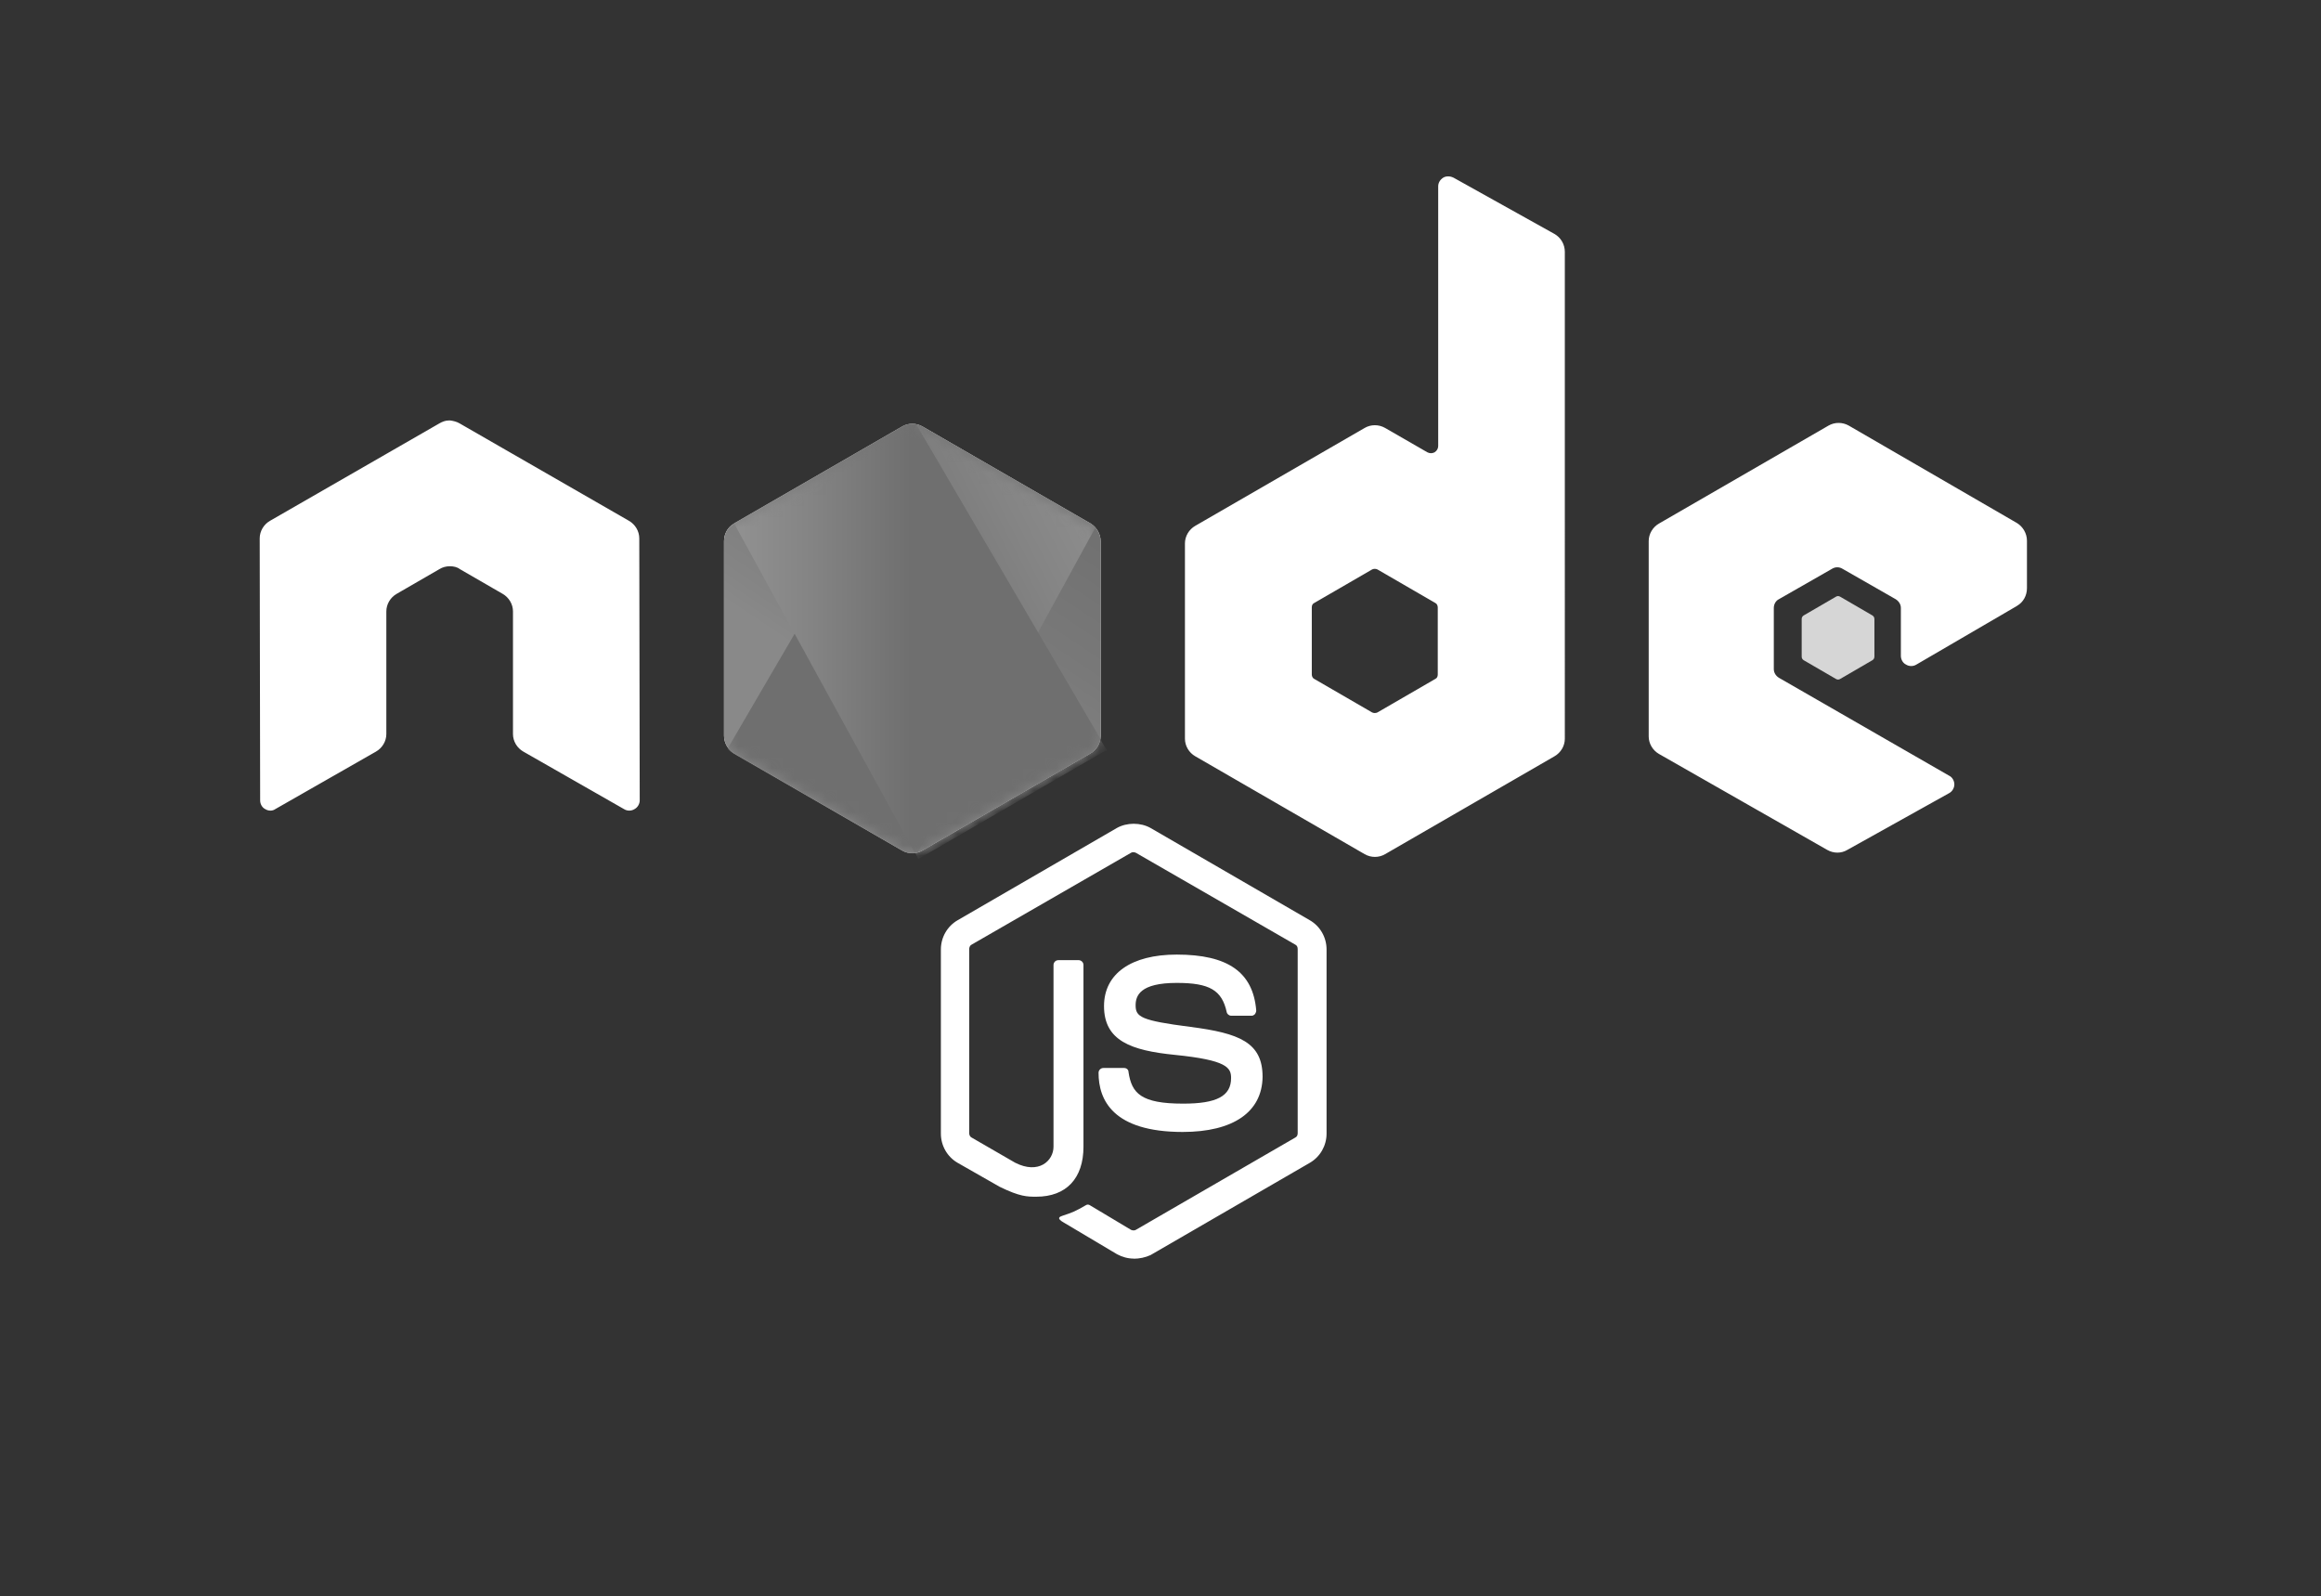
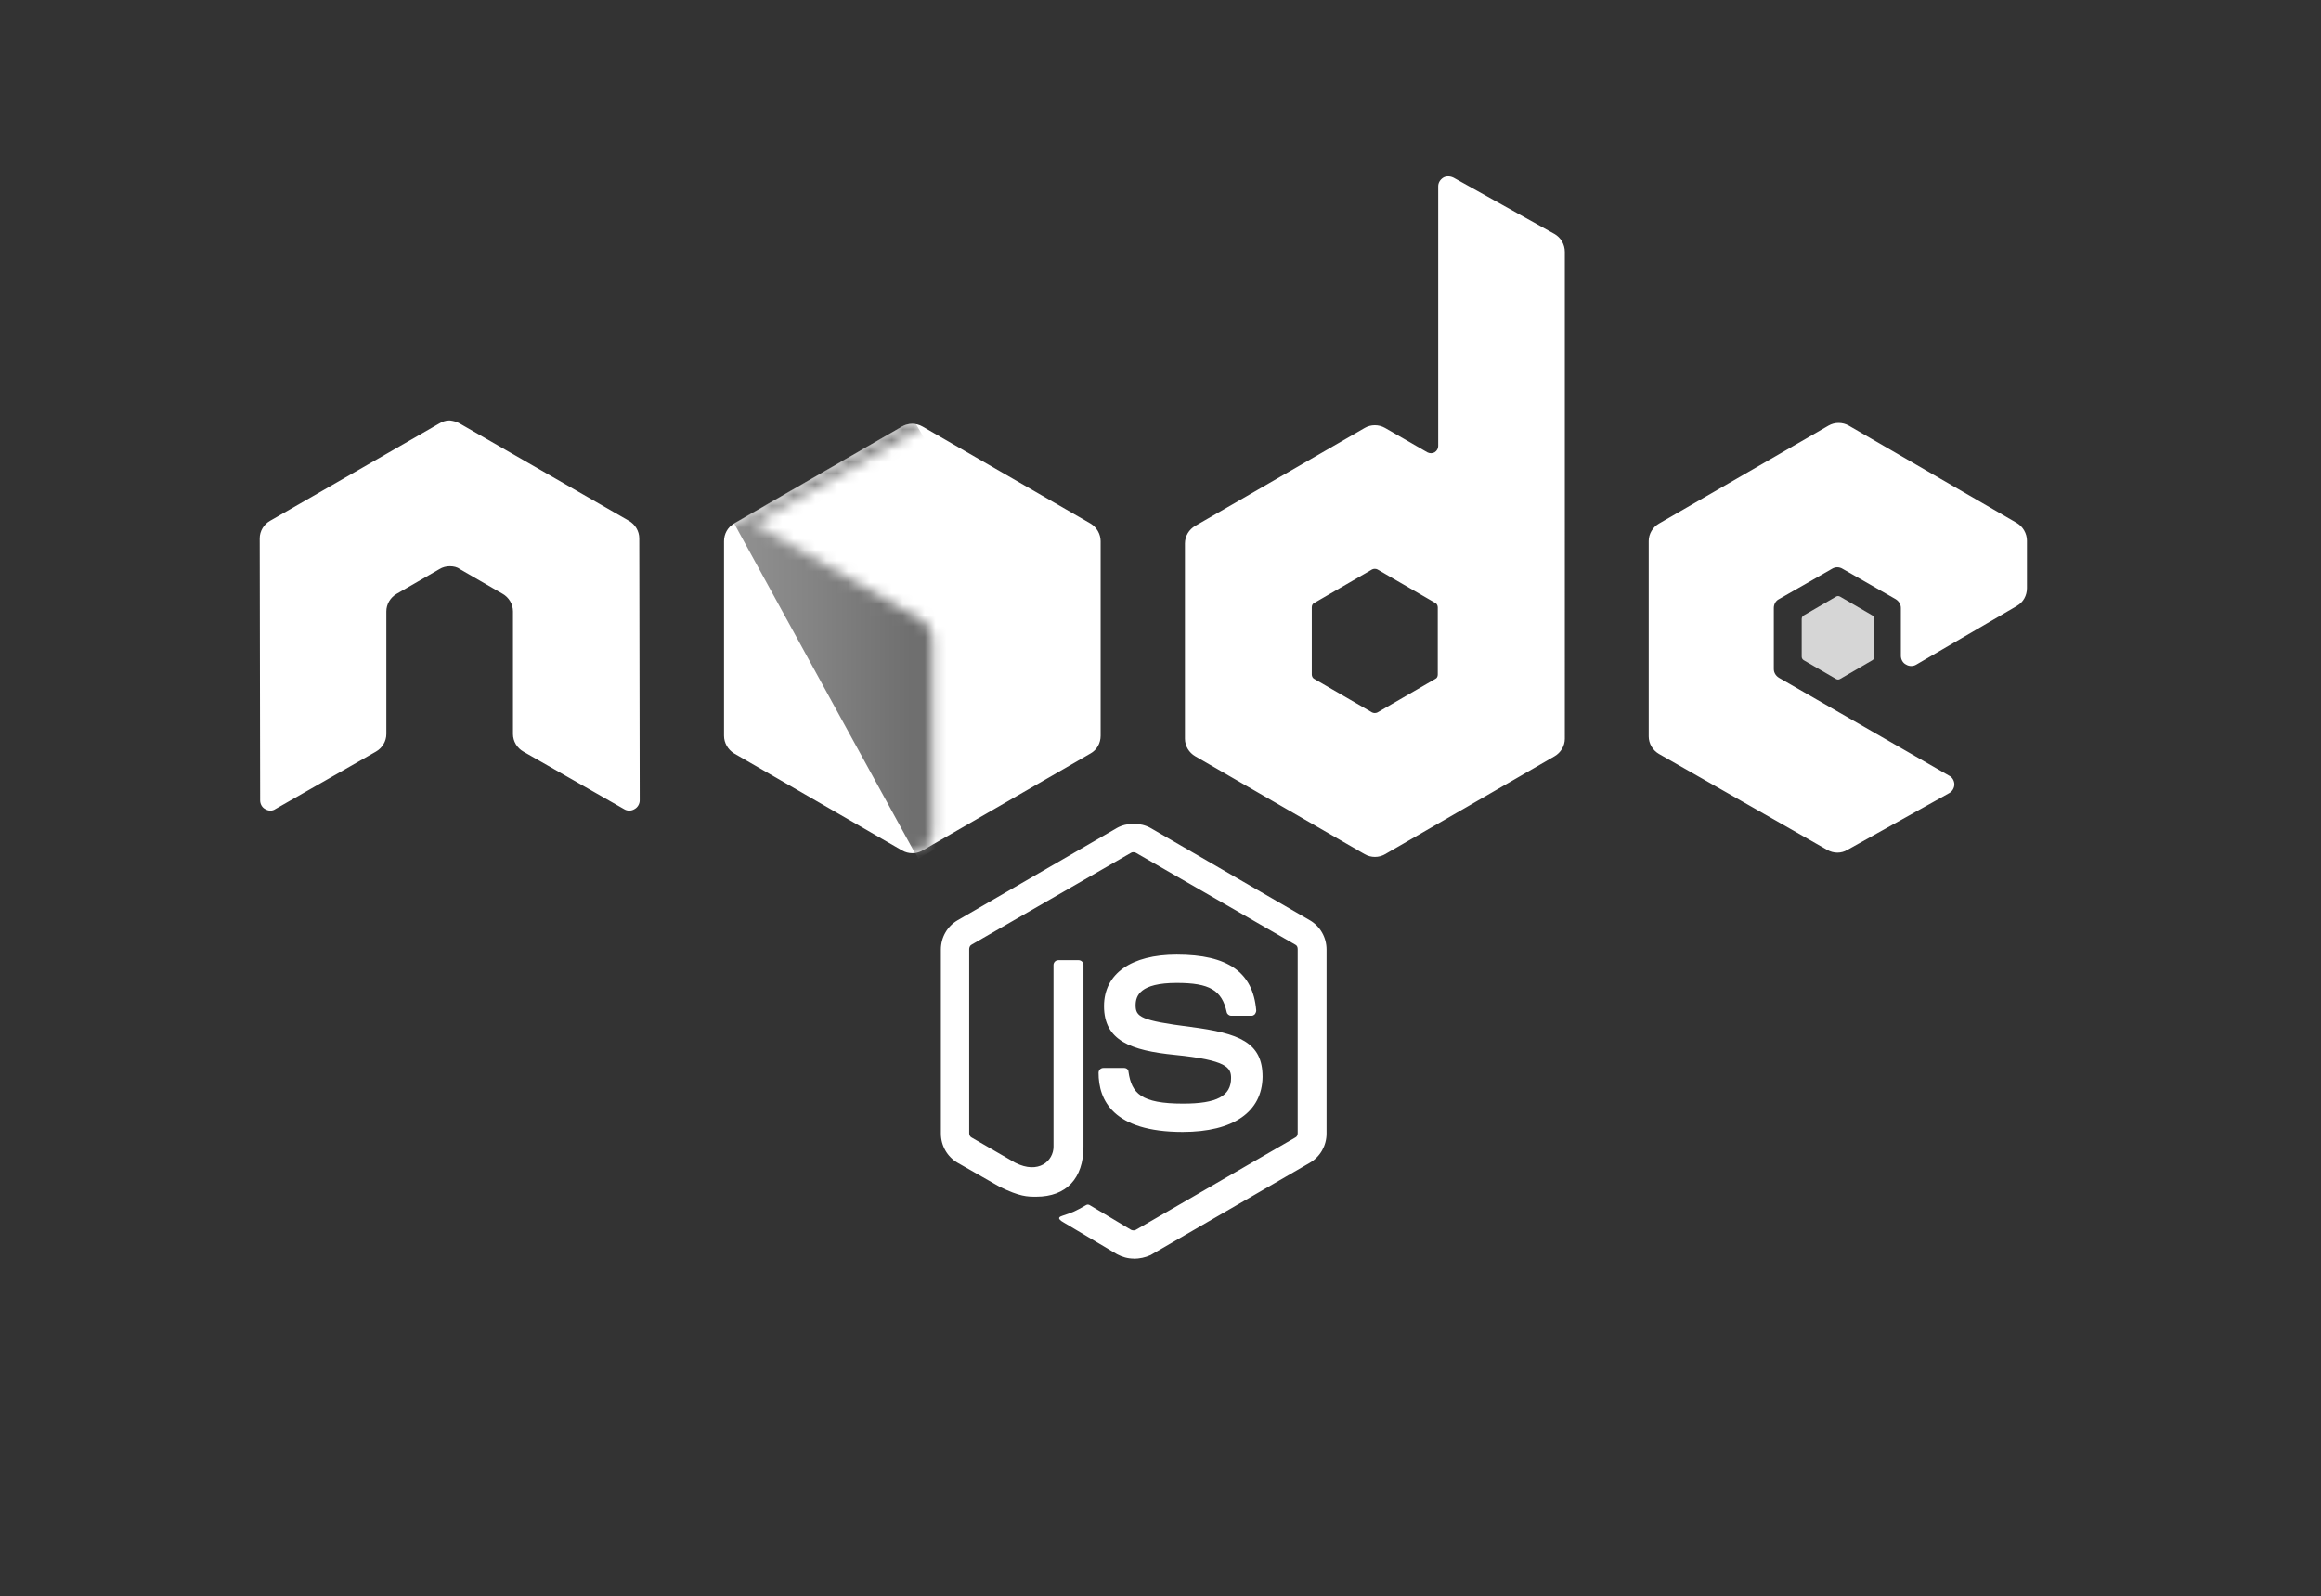
<svg xmlns="http://www.w3.org/2000/svg" xmlns:xlink="http://www.w3.org/1999/xlink" id="Capa_1" data-name="Capa 1" viewBox="0 0 212.25 145.98">
  <rect x="0" y="0" width="212.25" height="145.98" fill="#333333" stroke="none" />
  <defs>
    <style>
      .cls-1 {
        fill: none;
      }

      .cls-2 {
        mask: url(#mask);
      }

      .cls-3 {
        fill: url(#Degradado_sin_nombre_31-4);
      }

      .cls-3, .cls-4, .cls-5, .cls-6, .cls-7 {
        fill-rule: evenodd;
      }

      .cls-4 {
        fill: url(#Degradado_sin_nombre_31-3);
      }

      .cls-5 {
        fill: url(#Degradado_sin_nombre_31-2);
      }

      .cls-6 {
        fill: url(#Degradado_sin_nombre_29-2);
      }

      .cls-8 {
        mask: url(#mask-1);
      }

      .cls-9 {
        fill: #fff;
      }

      .cls-7 {
        fill: url(#Degradado_sin_nombre_31);
      }

      .cls-10 {
        fill: url(#Degradado_sin_nombre_32);
      }

      .cls-11 {
        fill: url(#Degradado_sin_nombre_29);
      }

      .cls-12 {
        fill: rgba(255, 255, 255, .8);
      }
    </style>
    <linearGradient id="Degradado_sin_nombre_29" data-name="Degradado sin nombre 29" x1="-5580.64" y1="4417.84" x2="-5580.67" y2="4417.79" gradientTransform="translate(2969561.11 2678523.41) scale(532.1 -606.29)" gradientUnits="userSpaceOnUse">
      <stop offset="0" stop-color="#6f6f6f" />
      <stop offset=".33" stop-color="#717171" />
      <stop offset=".64" stop-color="#797979" />
      <stop offset=".93" stop-color="#858585" />
      <stop offset="1" stop-color="#898989" />
    </linearGradient>
    <mask id="mask" x="66.06" y="38.74" width="34.7" height="39.3" maskUnits="userSpaceOnUse">
      <g id="c-2" data-name="c">
        <path id="a-3" data-name="a" class="cls-9" d="M84.36,39c-.58-.33-1.29-.33-1.86,0l-15.38,8.88c-.58.33-.91.95-.91,1.61v17.79c0,.66.37,1.28.91,1.61l15.38,8.88c.58.33,1.29.33,1.86,0l15.38-8.88c.58-.33.91-.95.91-1.61v-17.79c0-.66-.37-1.28-.91-1.61l-15.38-8.88Z" />
      </g>
    </mask>
    <linearGradient id="Degradado_sin_nombre_32" data-name="Degradado sin nombre 32" x1="-5580.47" y1="4417.82" x2="-5580.39" y2="4417.87" gradientTransform="translate(2900178.52 2677429.91) scale(519.69 -606.04)" gradientUnits="userSpaceOnUse">
      <stop offset=".14" stop-color="#6f6f6f" />
      <stop offset=".4" stop-color="#848484" />
      <stop offset=".71" stop-color="#999" />
      <stop offset=".91" stop-color="#a0a0a0" />
    </linearGradient>
    <mask id="mask-1" x="66.06" y="35.75" width="35.18" height="42.77" maskUnits="userSpaceOnUse">
      <g id="c-3" data-name="c">
-         <path id="a-4" data-name="a" class="cls-9" d="M84.36,39c-.58-.33-1.29-.33-1.86,0l-15.38,8.88c-.58.33-.91.95-.91,1.61v17.79c0,.66.37,1.28.91,1.61l15.38,8.88c.58.33,1.29.33,1.86,0l15.38-8.88c.58-.33.91-.95.91-1.61v-17.79c0-.66-.37-1.28-.91-1.61l-15.38-8.88Z" />
+         <path id="a-4" data-name="a" class="cls-9" d="M84.36,39c-.58-.33-1.29-.33-1.86,0l-15.38,8.88c-.58.33-.91.95-.91,1.61v17.79c0,.66.37,1.28.91,1.61l15.38,8.88c.58.33,1.29.33,1.86,0c.58-.33.91-.95.91-1.61v-17.79c0-.66-.37-1.28-.91-1.61l-15.38-8.88Z" />
      </g>
    </mask>
    <linearGradient id="Degradado_sin_nombre_31" data-name="Degradado sin nombre 31" x1="-4678.57" y1="9093.18" x2="-4672.26" y2="9093.18" gradientTransform="translate(21174.46 15440.65) scale(4.51 -1.69)" gradientUnits="userSpaceOnUse">
      <stop offset=".09" stop-color="#a0a0a0" />
      <stop offset=".29" stop-color="#999" />
      <stop offset=".6" stop-color="#848484" />
      <stop offset=".86" stop-color="#6f6f6f" />
    </linearGradient>
    <linearGradient id="Degradado_sin_nombre_31-2" data-name="Degradado sin nombre 31" x1="-5580.51" y1="4417.81" x2="-5580.44" y2="4417.81" gradientTransform="translate(2897049.75 2679579.73) scale(519.13 -606.53)" xlink:href="#Degradado_sin_nombre_31" />
    <linearGradient id="Degradado_sin_nombre_31-3" data-name="Degradado sin nombre 31" x1="-3328.71" y1="6535.13" x2="-3322.41" y2="6535.13" gradientTransform="translate(5729.68 25880.08) scale(1.69 -3.95)" xlink:href="#Degradado_sin_nombre_31" />
    <linearGradient id="Degradado_sin_nombre_31-4" data-name="Degradado sin nombre 31" x1="-5573.68" y1="4454.79" x2="-5573.55" y2="4454.79" gradientTransform="translate(1497086.83 746630.29) scale(268.59 -167.59)" xlink:href="#Degradado_sin_nombre_31" />
    <linearGradient id="Degradado_sin_nombre_29-2" data-name="Degradado sin nombre 29" x1="-5573.53" y1="4454.96" x2="-5573.61" y2="4454.69" gradientTransform="translate(1497086.83 746630.29) scale(268.59 -167.59)" xlink:href="#Degradado_sin_nombre_29" />
  </defs>
  <g id="c">
    <path id="a" class="cls-9" d="M84.36,39c-.58-.33-1.29-.33-1.86,0l-15.38,8.88c-.58.33-.91.95-.91,1.61v17.79c0,.66.37,1.28.91,1.61l15.38,8.88c.58.33,1.29.33,1.86,0l15.38-8.88c.58-.33.91-.95.91-1.61v-17.79c0-.66-.37-1.28-.91-1.61l-15.38-8.88Z" />
  </g>
  <g>
    <path class="cls-9" d="M103.68,115.09c-.55,0-1.06-.15-1.53-.4l-4.86-2.89c-.73-.4-.37-.55-.15-.62.99-.33,1.17-.4,2.19-.99.11-.07.26-.04.37.04l3.73,2.23c.15.07.33.07.44,0l14.58-8.44c.15-.07.22-.22.22-.4v-16.84c0-.18-.07-.33-.22-.4l-14.58-8.4c-.15-.07-.33-.07-.44,0l-14.58,8.4c-.15.07-.22.26-.22.4v16.84c0,.15.07.33.22.4l3.98,2.3c2.16,1.1,3.51-.18,3.51-1.46v-16.62c0-.22.18-.44.44-.44h1.86c.22,0,.44.18.44.44v16.62c0,2.89-1.57,4.57-4.31,4.57-.84,0-1.5,0-3.36-.91l-3.84-2.19c-.95-.55-1.53-1.57-1.53-2.67v-16.84c0-1.1.58-2.12,1.53-2.67l14.57-8.44c.91-.51,2.16-.51,3.07,0l14.57,8.44c.95.55,1.53,1.57,1.53,2.67v16.84c0,1.1-.58,2.12-1.53,2.67l-14.57,8.44c-.48.22-1.02.33-1.53.33h0ZM108.17,103.51c-6.39,0-7.71-2.92-7.71-5.41,0-.22.18-.44.44-.44h1.9c.22,0,.4.15.4.37.29,1.94,1.13,2.89,5,2.89,3.07,0,4.38-.69,4.38-2.34,0-.95-.37-1.64-5.15-2.12-3.98-.4-6.47-1.28-6.47-4.46,0-2.96,2.48-4.71,6.65-4.71,4.68,0,6.98,1.61,7.27,5.11,0,.11-.04.22-.11.33-.07.07-.18.15-.29.15h-1.9c-.18,0-.37-.15-.4-.33-.44-2.01-1.57-2.67-4.57-2.67-3.36,0-3.76,1.17-3.76,2.05,0,1.06.48,1.39,5,1.97,4.49.58,6.61,1.42,6.61,4.57-.04,3.21-2.67,5.04-7.31,5.04Z" />
    <path class="cls-9" d="M58.46,49.23c0-.66-.37-1.28-.95-1.61l-15.49-8.91c-.26-.15-.55-.22-.84-.26h-.15c-.29,0-.58.11-.84.26l-15.49,8.91c-.58.33-.95.95-.95,1.61l.04,23.96c0,.33.18.66.47.8.29.18.66.18.91,0l9.21-5.26c.58-.33.95-.95.95-1.61v-11.21c0-.66.37-1.28.95-1.61l3.91-2.26c.29-.18.62-.26.95-.26s.66.07.91.26l3.91,2.26c.58.33.95.95.95,1.61v11.21c0,.66.37,1.28.95,1.61l9.21,5.26c.29.18.66.18.95,0,.29-.15.48-.48.48-.8l-.04-23.96h0ZM132.9,16.24c-.29-.15-.66-.15-.91,0-.29.18-.47.47-.47.8v23.74c0,.22-.11.44-.33.58-.22.11-.44.11-.66,0l-3.87-2.23c-.58-.33-1.29-.33-1.86,0l-15.49,8.95c-.58.33-.95.95-.95,1.61v17.86c0,.66.37,1.28.95,1.61l15.49,8.95c.58.33,1.29.33,1.86,0l15.49-8.95c.58-.33.95-.95.95-1.61V23.03c0-.69-.37-1.31-.95-1.64l-9.24-5.15h0ZM131.48,61.68c0,.18-.07.33-.22.4l-5.3,3.07c-.15.07-.33.07-.48,0l-5.3-3.07c-.15-.07-.22-.26-.22-.4v-6.14c0-.18.07-.33.22-.4l5.3-3.07c.15-.07.33-.07.48,0l5.3,3.07c.15.07.22.26.22.4v6.14h0ZM184.45,55.4c.58-.33.91-.95.91-1.61v-4.35c0-.66-.37-1.28-.91-1.61l-15.38-8.91c-.58-.33-1.29-.33-1.86,0l-15.49,8.95c-.58.33-.95.95-.95,1.61v17.86c0,.66.37,1.28.95,1.61l15.38,8.77c.58.33,1.28.33,1.83,0l9.31-5.19c.29-.15.48-.48.48-.8s-.18-.66-.48-.8l-15.56-8.95c-.29-.18-.47-.47-.47-.8v-5.59c0-.33.18-.66.47-.8l4.86-2.78c.29-.18.66-.18.95,0l4.86,2.78c.29.18.48.47.48.8v4.38c0,.33.18.66.47.8.29.18.66.18.95,0l9.21-5.37h0Z" />
    <path class="cls-12" d="M167.9,54.56c.11-.07.25-.07.37,0l2.96,1.72c.11.07.18.18.18.33v3.43c0,.15-.07.26-.18.33l-2.96,1.72c-.11.07-.25.07-.37,0l-2.96-1.72c-.11-.07-.18-.18-.18-.33v-3.43c0-.15.07-.26.18-.33l2.96-1.72Z" />
    <g>
-       <path id="a-2" data-name="a" class="cls-11" d="M84.36,39c-.58-.33-1.29-.33-1.86,0l-15.38,8.88c-.58.33-.91.95-.91,1.61v17.79c0,.66.37,1.28.91,1.61l15.38,8.88c.58.33,1.29.33,1.86,0l15.38-8.88c.58-.33.91-.95.91-1.61v-17.79c0-.66-.37-1.28-.91-1.61l-15.38-8.88Z" />
      <g class="cls-2">
        <g>
          <path class="cls-1" d="M82.46,39l-15.41,8.88c-.59.33-.99.95-.99,1.61v17.79c0,.44.18.84.47,1.17l17.31-29.66c-.44-.07-.95-.04-1.39.22h0ZM83.96,77.94c.15-.04.29-.11.44-.18l15.42-8.88c.58-.33.95-.95.95-1.61v-17.79c0-.47-.22-.95-.55-1.28l-16.25,29.73h0Z" />
-           <path class="cls-10" d="M99.77,47.87l-15.45-8.88c-.15-.08-.31-.14-.48-.18l-17.31,29.66c.14.18.32.32.51.44l15.45,8.88c.44.26.95.33,1.42.18l16.26-29.73c-.11-.15-.26-.26-.4-.37h0Z" />
        </g>
      </g>
      <g class="cls-8">
        <g>
-           <path class="cls-1" d="M100.76,67.27v-17.79c0-.66-.4-1.28-.99-1.61l-15.45-8.88c-.18-.11-.38-.18-.58-.22l16.91,28.89c.07-.11.11-.26.11-.4h0ZM67.04,47.87c-.58.33-.99.95-.99,1.61v17.79c0,.66.44,1.28.99,1.61l15.45,8.88c.37.22.77.29,1.21.22l-16.55-30.14-.11.04h0Z" />
          <path class="cls-7" d="M81.98,35.75l-.22.11h.29l-.07-.11Z" />
          <path class="cls-5" d="M99.81,68.88c.44-.26.77-.69.91-1.17l-16.95-28.93c-.44-.07-.91-.04-1.31.22l-15.34,8.84,16.55,30.17c.24-.04.47-.11.69-.22l15.45-8.91h0Z" />
-           <path class="cls-4" d="M101.23,68.59l-.11-.18v.26l.11-.07h0Z" />
          <path class="cls-3" d="M99.81,68.88l-15.42,8.88c-.22.11-.45.18-.69.22l.29.55,17.1-9.9v-.22l-.44-.73c-.07.51-.4.95-.84,1.21h0Z" />
-           <path class="cls-6" d="M99.81,68.88l-15.42,8.88c-.22.11-.45.18-.69.22l.29.55,17.1-9.9v-.22l-.44-.73c-.07.51-.4.95-.84,1.21h0Z" />
        </g>
      </g>
    </g>
  </g>
</svg>